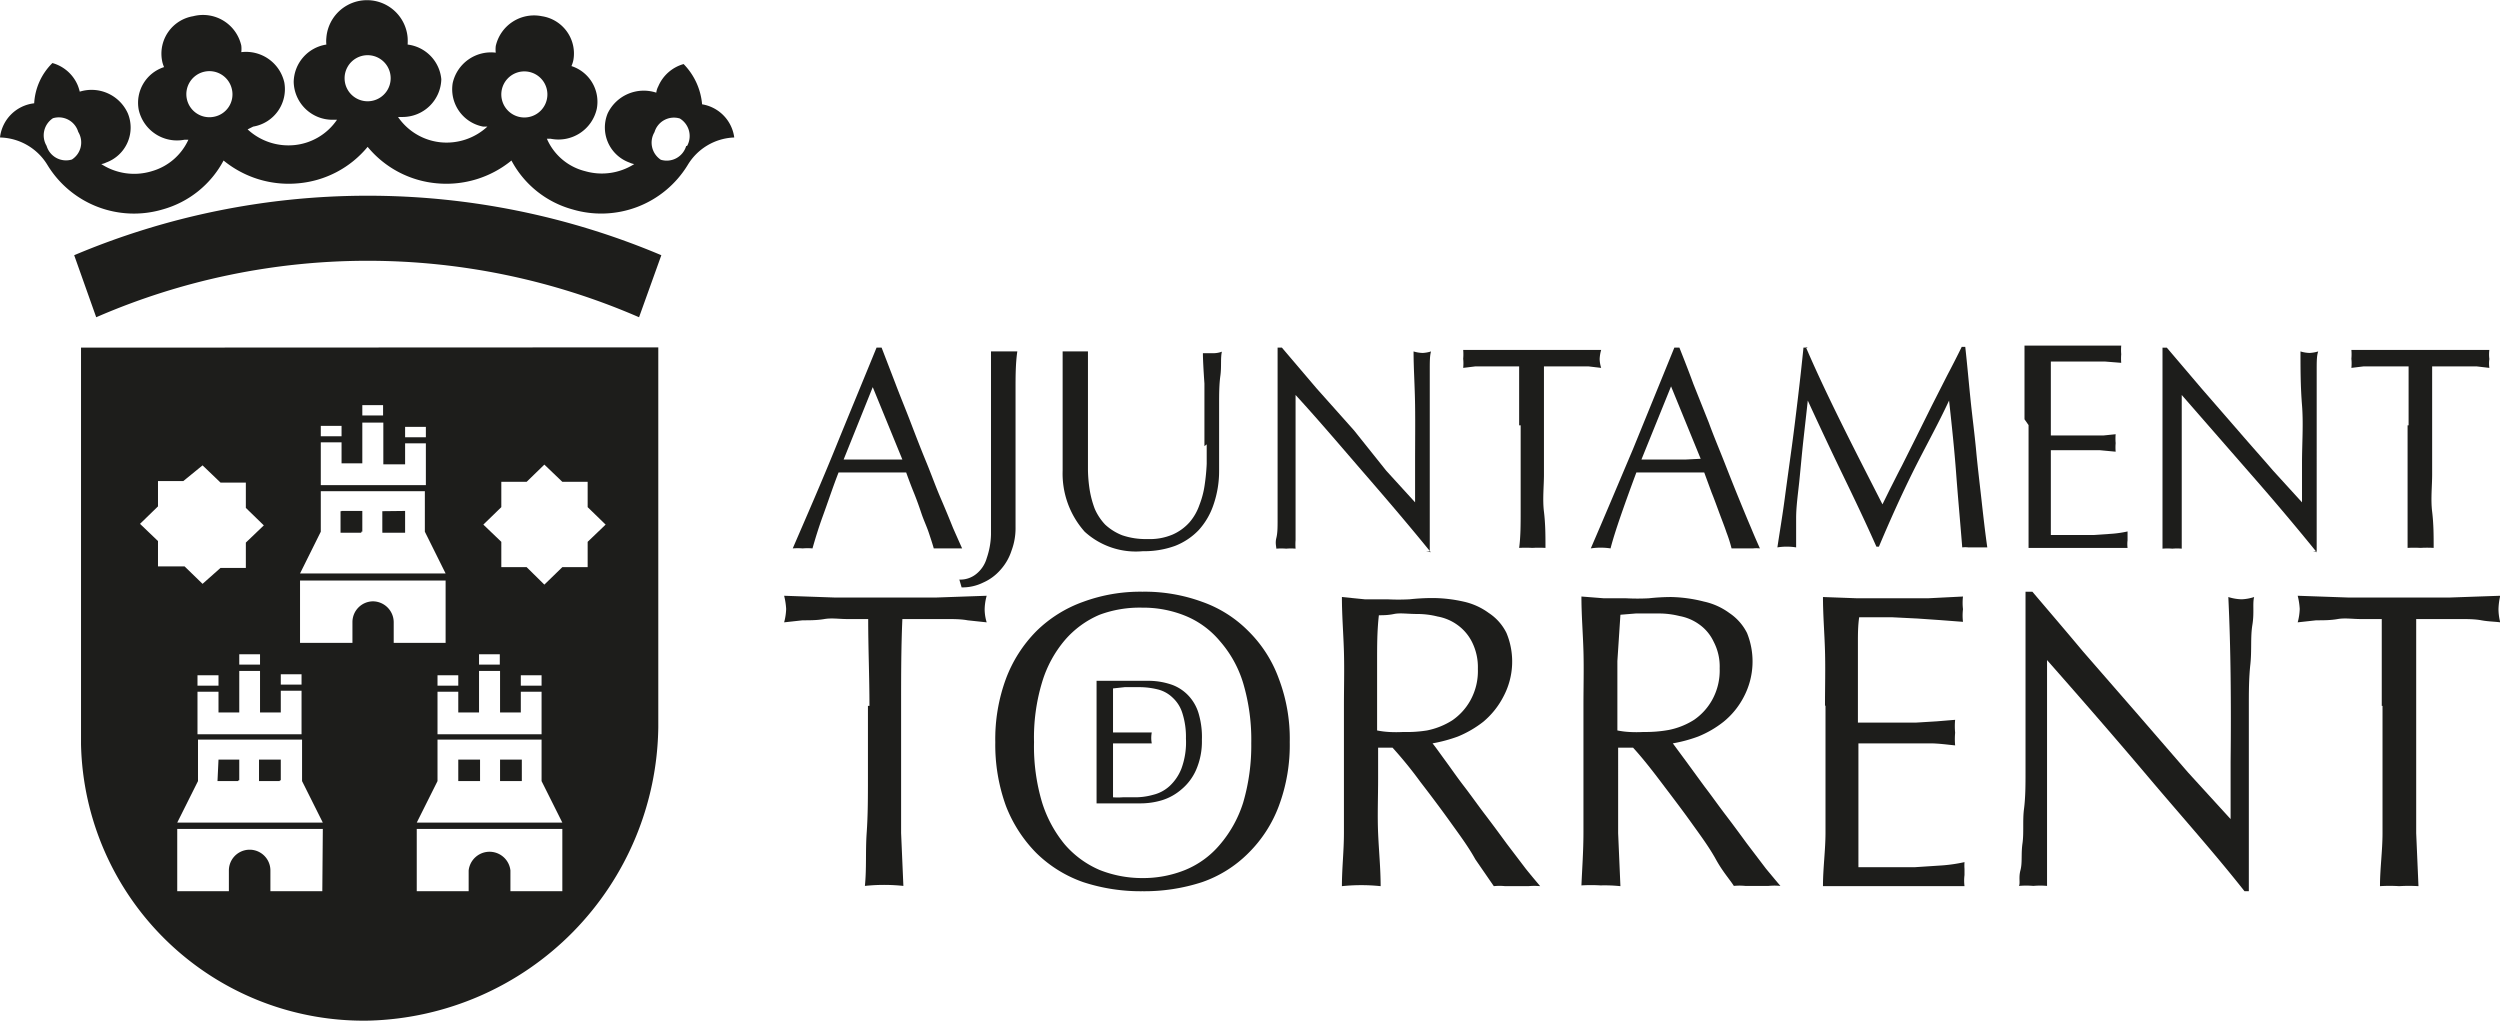
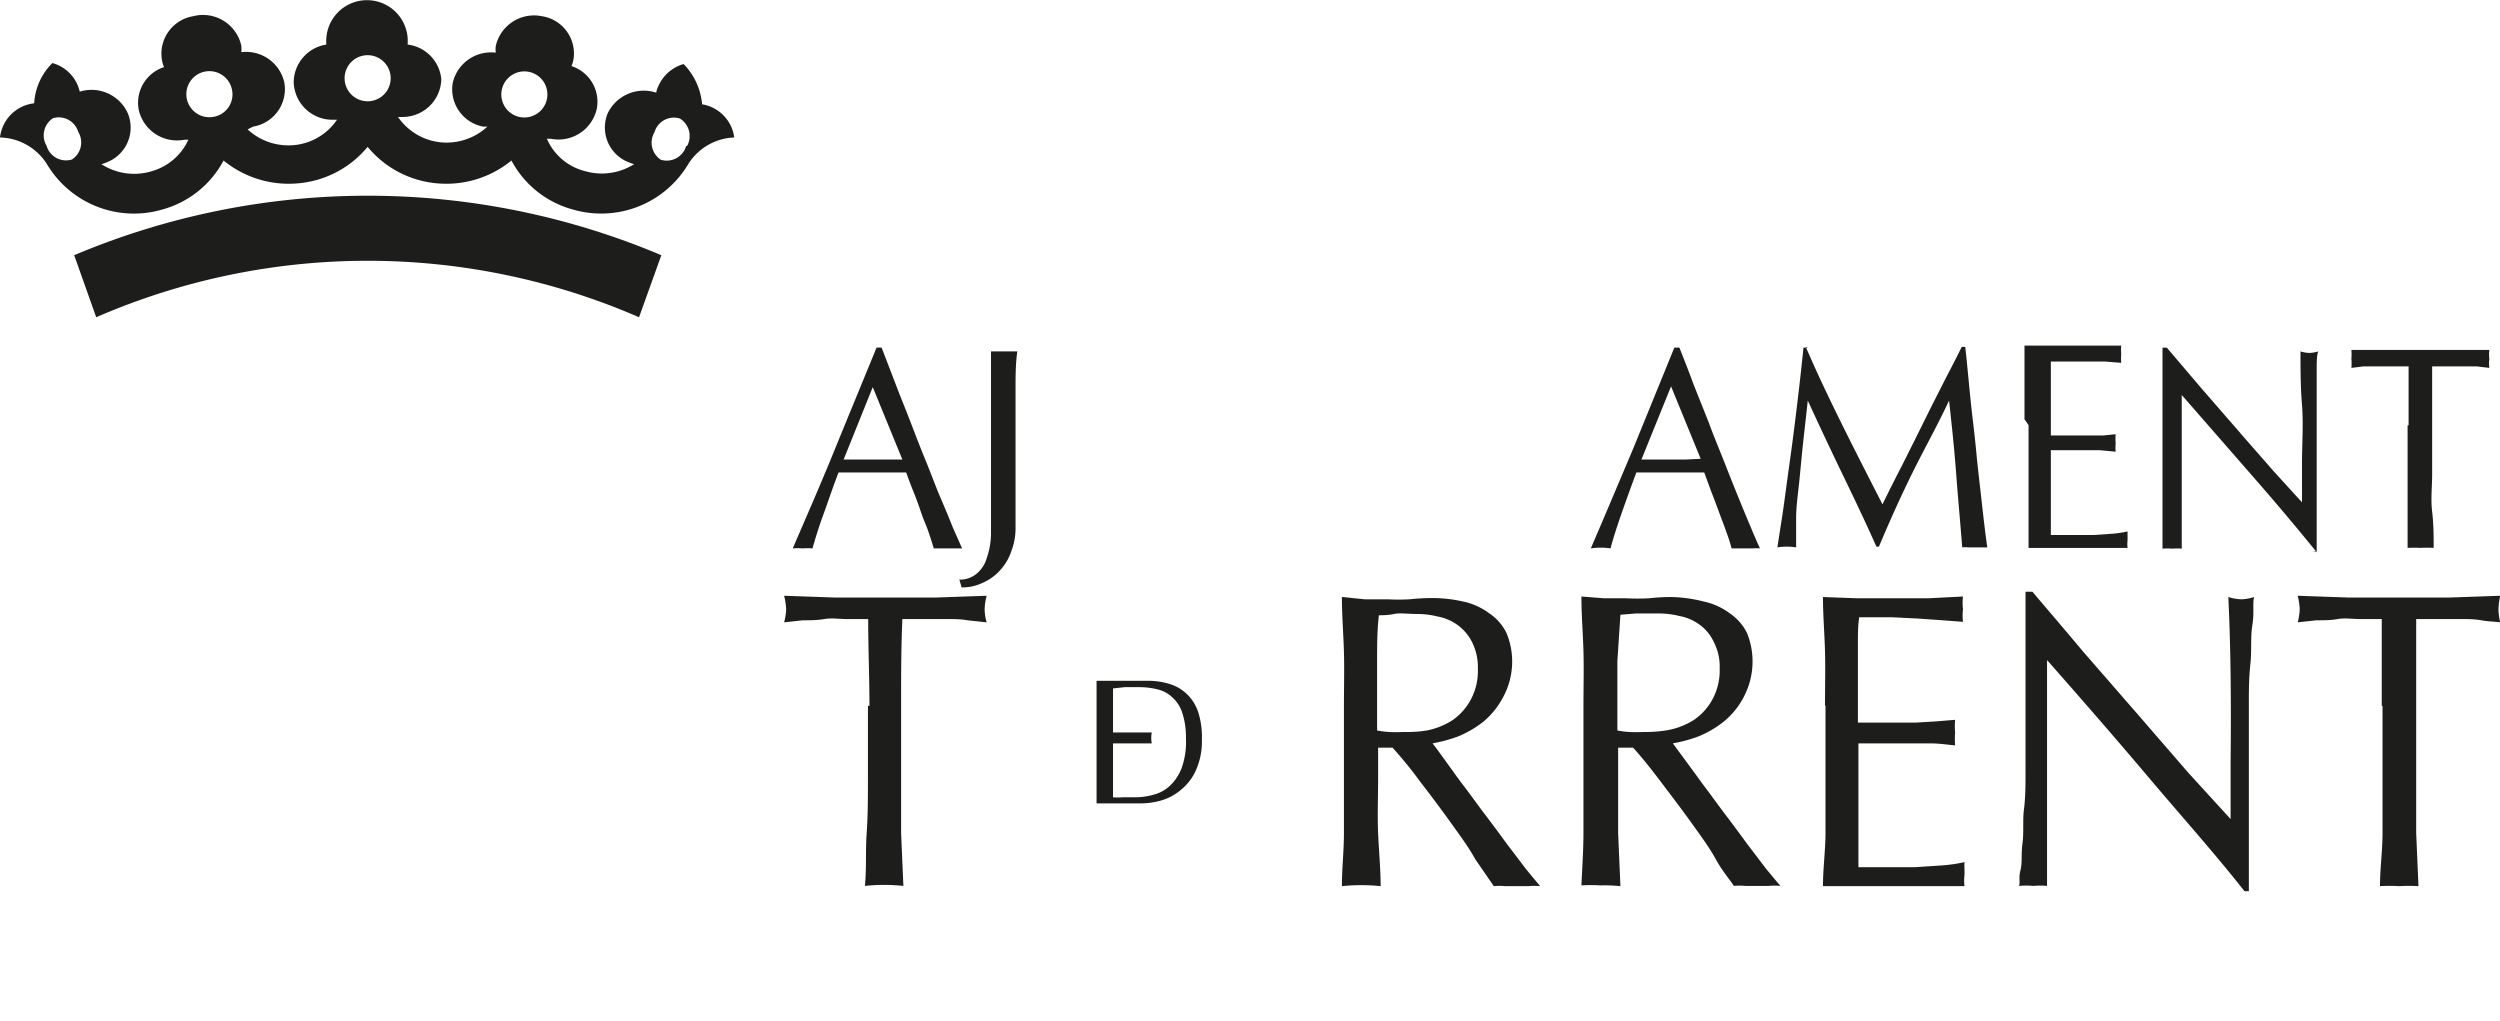
<svg xmlns="http://www.w3.org/2000/svg" viewBox="0 0 98.74 40.31">
  <defs>
    <style>.cls-1{fill:#1d1d1b;}</style>
  </defs>
  <g id="Capa_2" data-name="Capa 2">
    <g id="Capa_1-2" data-name="Capa 1">
      <path class="cls-1" d="M27.73,4.12A2.59,2.59,0,0,0,27,2.53l0,0a1.54,1.54,0,0,0-1,.88.73.73,0,0,0-.08.25A1.58,1.58,0,0,0,24,4.48a1.47,1.47,0,0,0,.86,1.94.7.7,0,0,0,.19.06,2.38,2.38,0,0,1-1.94.28A2.23,2.23,0,0,1,21.6,5.48l.15,0a1.55,1.55,0,0,0,1.82-1.18,1.48,1.48,0,0,0-1-1.69,1.12,1.12,0,0,0,.08-.26A1.49,1.49,0,0,0,21.4.64a1.55,1.55,0,0,0-1.82,1.18,1.15,1.15,0,0,0,0,.26,1.55,1.55,0,0,0-1.7,1.2A1.5,1.5,0,0,0,19.08,5l.17,0a2.37,2.37,0,0,1-1.85.62,2.33,2.33,0,0,1-1.68-1h.16a1.53,1.53,0,0,0,1.55-1.49A1.52,1.52,0,0,0,16.1,1.76a2.45,2.45,0,0,0,0-.27,1.61,1.61,0,0,0-3.21,0,1.24,1.24,0,0,0,0,.27A1.52,1.52,0,0,0,11.6,3.24a1.53,1.53,0,0,0,1.56,1.49h.15a2.31,2.31,0,0,1-1.68,1,2.37,2.37,0,0,1-1.85-.62L10,5a1.5,1.5,0,0,0,1.23-1.74,1.55,1.55,0,0,0-1.7-1.2,1.15,1.15,0,0,0,0-.26A1.55,1.55,0,0,0,7.63.64,1.5,1.5,0,0,0,6.4,2.39a1.12,1.12,0,0,0,.08.26,1.48,1.48,0,0,0-1,1.69A1.55,1.55,0,0,0,7.28,5.52l.16,0A2.27,2.27,0,0,1,6,6.76,2.38,2.38,0,0,1,4,6.48a.6.6,0,0,0,.19-.06,1.47,1.47,0,0,0,.86-1.94,1.57,1.57,0,0,0-1.9-.86,1.83,1.83,0,0,0-.08-.25,1.53,1.53,0,0,0-1-.88l0,0a2.42,2.42,0,0,0-.72,1.59A1.53,1.53,0,0,0,0,5.43,2.25,2.25,0,0,1,1.87,6.51,4,4,0,0,0,6.43,8.27a3.91,3.91,0,0,0,2.4-1.93,4.06,4.06,0,0,0,2.95.9A4,4,0,0,0,14.52,5.8a4,4,0,0,0,2.73,1.44,4.06,4.06,0,0,0,2.95-.9,3.9,3.9,0,0,0,2.41,1.93,4,4,0,0,0,4.55-1.75A2.24,2.24,0,0,1,29,5.43,1.53,1.53,0,0,0,27.73,4.12ZM2.84,6.3a.8.8,0,0,1-1-.54.81.81,0,0,1,.25-1.09.8.8,0,0,1,1,.54A.8.8,0,0,1,2.84,6.3ZM8.46,4.61a.91.91,0,1,1,.7-1.08A.9.9,0,0,1,8.46,4.61ZM14.52,4a.91.91,0,0,1,0-1.82.91.91,0,0,1,0,1.82Zm6,.62a.91.91,0,1,1,.38-1.78.91.91,0,0,1-.38,1.78Zm6.58,1.15a.8.8,0,0,1-1,.54.81.81,0,0,1-.25-1.09.8.8,0,0,1,1-.54A.81.81,0,0,1,27.14,5.76Z" />
-       <path class="cls-1" d="M13.49,20.22V21h.82v-.82Zm1.65,0V21H16v-.82Zm0,0V21H16v-.82Zm-1.65,0V21h.82v-.82Zm0,0V21h.82v-.82Zm1.65,0V21H16v-.82Zm0,0V21H16v-.82Zm-1.65,0V21h.82v-.82Zm0,0V21h.82v-.82Zm1.65,0V21H16v-.82Zm0,0V21H16v-.82Zm-1.65,0V21h.82v-.82Zm0,0V21h.82v-.82Zm1.65,0V21H16v-.82Zm0,0V21H16v-.82Zm-1.65,0V21h.82v-.82Zm0,0V21h.82v-.82Zm1.65,0V21H16v-.82Zm0,0V21H16v-.82Zm-1.65,0V21h.82v-.82Zm0,0V21h.82v-.82Zm1.65,0V21H16v-.82Zm3,9.81v.82h.82V30Zm1.65,0v.82h.82V30Zm0,0v.82h.82V30ZM18.1,30v.82h.82V30Zm-3-9.81V21H16v-.82Zm-1.65,0V21h.82v-.82Zm0,0V21h.82v-.82Zm1.65,0V21H16v-.82Zm3,9.81v.82h.82V30Zm1.65,0v.82h.82V30Zm0,0v.82h.82V30ZM18.1,30v.82h.82V30Zm-3-9.81V21H16v-.82Zm-1.65,0V21h.82v-.82ZM8.63,30v.82h.82V30Zm1.64,0v.82h.82V30Zm3.22-9.81V21h.82v-.82Zm1.65,0V21H16v-.82Zm3,9.81v.82h.82V30Zm1.65,0v.82h.82V30Zm0,0v.82h.82V30ZM18.1,30v.82h.82V30Zm-7.83,0v.82h.82V30ZM8.63,30v.82h.82V30Zm6.51-9.81V21H16v-.82Zm-1.65,0V21h.82v-.82ZM8.63,30v.82h.82V30Zm1.64,0v.82h.82V30Zm3.22-9.81V21h.82v-.82Zm1.65,0V21H16v-.82Zm3,9.81v.82h.82V30Zm1.65,0v.82h.82V30Zm0,0v.82h.82V30Zm-1.65.82h.82V30H18.1ZM10.27,30v.82h.82V30Zm-1.64.82h.82V30H8.63Zm6.51-10.63V21H16v-.82ZM13.49,21h.82v-.82h-.82ZM3.2,13.73V29.4A11.16,11.16,0,0,0,14.59,40.31,11.74,11.74,0,0,0,26,28.72v-15ZM18.92,25.84h.82v.41h-.82Zm0,.66h.83v1.64h.82v-.82h.82V29H17.28V27.32h.82v.82h.82Zm1.65.58v-.41h.82v.41Zm-2.47,0h-.82v-.41h.82ZM16,16.86h.82v.41H16ZM14.31,16h.82v.41h-.82Zm-1.64.82h.82v.41h-.82Zm0,.65h.82v.83h.82V16.69h.83v1.65H16v-.83h.82v1.65H12.67Zm0,3.53V19.4h4.11V21l.82,1.65H11.85Zm-1.58,5.63h.82v.41h-.82Zm0,.65h.82V29H7.8V27.32h.83v.82h.82V26.5h.82v1.64h.82ZM7.8,27.08v-.41h.83v.41Zm1.65-.83v-.41h.82v.41ZM6.24,22.37v-1l-.71-.68L6.24,20v-1h1L8,18.38l.71.68h1v1l.71.69-.71.68v1h-1L8,23.06l-.71-.69ZM12.73,35.2H10.68v-.82a.82.82,0,1,0-1.64,0v.82H7V32.74h5.75ZM7,32.49l.82-1.64V29.21h4.11v1.64l.82,1.64Zm7.74-8.74a.82.82,0,0,0-.82.82v.82H11.85V22.93H17.6v2.46H15.55v-.82A.83.83,0,0,0,14.72,23.75ZM22.21,35.2H20.16v-.82a.83.83,0,0,0-1.65,0v.82H16.46V32.74h5.75Zm-5.75-2.71.82-1.64V29.21h4.11v1.64l.82,1.64ZM23.21,21.4v1h-1l-.71.69-.7-.69h-1v-1l-.71-.68.71-.69v-1h1l.7-.68.71.68h1v1l.71.69Zm-3.46,9.45h.82V30h-.82Zm-1.65,0h.82V30H18.1Zm-3-9.81H16v-.82h-.82Zm-1.65,0h.82v-.82h-.82Zm-3.22,9.81h.82V30h-.82Zm-1.64,0h.82V30H8.63Zm4.86-10.63V21h.82v-.82Zm1.65,0V21H16v-.82ZM8.63,30v.82h.82V30Zm1.64,0v.82h.82V30Zm7.83,0v.82h.82V30Zm1.65,0v.82h.82V30Zm0,0v.82h.82V30ZM18.1,30v.82h.82V30Zm-3-9.81V21H16v-.82Zm-1.65,0V21h.82v-.82ZM10.27,30v.82h.82V30ZM8.63,30v.82h.82V30Zm4.86-9.81V21h.82v-.82Zm1.65,0V21H16v-.82ZM8.63,30v.82h.82V30Zm1.64,0v.82h.82V30Zm7.83,0v.82h.82V30Zm1.65,0v.82h.82V30Zm0,0v.82h.82V30ZM18.1,30v.82h.82V30Zm-3-9.81V21H16v-.82Zm-1.65,0V21h.82v-.82ZM10.27,30v.82h.82V30ZM8.63,30v.82h.82V30Zm4.86-9.81V21h.82v-.82Zm1.65,0V21H16v-.82Zm3,9.81v.82h.82V30Zm1.65,0v.82h.82V30Zm0,0v.82h.82V30ZM18.1,30v.82h.82V30Zm-3-9.81V21H16v-.82Zm-1.65,0V21h.82v-.82Zm0,0V21h.82v-.82Zm1.65,0V21H16v-.82Zm0,0V21H16v-.82Zm-1.65,0V21h.82v-.82Zm0,0V21h.82v-.82Zm1.65,0V21H16v-.82Zm0,0V21H16v-.82Zm-1.65,0V21h.82v-.82Zm0,0V21h.82v-.82Zm1.65,0V21H16v-.82Zm0,0V21H16v-.82Zm-1.65,0V21h.82v-.82Zm0,0V21h.82v-.82Zm1.65,0V21H16v-.82Zm0,0V21H16v-.82Zm-1.65,0V21h.82v-.82Zm0,0V21h.82v-.82Zm1.65,0V21H16v-.82Zm0,0V21H16v-.82Zm-1.65,0V21h.82v-.82Zm0,0V21h.82v-.82Zm1.65,0V21H16v-.82Zm0,0V21H16v-.82Zm-1.65,0V21h.82v-.82Z" />
      <path class="cls-1" d="M3.8,12.53l-.87-2.45a29.78,29.78,0,0,1,23.19,0l-.88,2.45a26.88,26.88,0,0,0-21.44,0Z" />
      <path class="cls-1" d="M37.64,20.85c-.14-.35-.3-.74-.49-1.18s-.36-.92-.57-1.43-.4-1-.61-1.55-.4-1-.6-1.53l-.55-1.43h-.2c-.55,1.35-1.1,2.67-1.64,4s-1.1,2.61-1.67,3.93a2.38,2.38,0,0,1,.39,0,2.29,2.29,0,0,1,.39,0c.1-.35.23-.79.42-1.31s.38-1.1.61-1.69h2.67c.09.25.19.52.3.79s.21.55.3.82.21.52.29.76.15.45.2.63l.27,0h.57l.28,0C37.91,21.46,37.79,21.19,37.64,20.85Zm-2.59-2.7H33.89l-.57,0,1.15-2.86,1.17,2.86Z" />
      <path class="cls-1" d="M37.89,22.89l.09.31a1.86,1.86,0,0,0,.85-.19,1.94,1.94,0,0,0,.69-.51,2.07,2.07,0,0,0,.43-.75,2.52,2.52,0,0,0,.16-.93c0-.27,0-.56,0-.89s0-.66,0-1,0-.71,0-1.08V16.8c0-.49,0-1,0-1.45s0-1,.07-1.47l-.27,0-.25,0-.26,0-.26,0c0,.5,0,1,0,1.47s0,1,0,1.45v3.11c0,.44,0,.84,0,1.21a3.09,3.09,0,0,1-.17.93,1.23,1.23,0,0,1-.4.61,1,1,0,0,1-.71.23Z" />
-       <path class="cls-1" d="M47.66,17.55c0,.23,0,.49,0,.77a8,8,0,0,1-.08.83,3.49,3.49,0,0,1-.21.8,2.08,2.08,0,0,1-.39.68,1.94,1.94,0,0,1-.66.48,2.3,2.3,0,0,1-1,.18,2.87,2.87,0,0,1-1-.15,2.13,2.13,0,0,1-.67-.42,2.16,2.16,0,0,1-.41-.62,3.86,3.86,0,0,1-.2-.74,5.54,5.54,0,0,1-.07-.81c0-.28,0-.54,0-.8,0-.42,0-.83,0-1.22s0-.75,0-1.09,0-.64,0-.91,0-.48,0-.65l-.23,0-.22,0-.28,0-.27,0c0,.34,0,.75,0,1.24s0,1.05,0,1.68c0,.29,0,.57,0,.85s0,.58,0,.94A3.45,3.45,0,0,0,42.84,21a3,3,0,0,0,2.3.77,3.56,3.56,0,0,0,1.27-.21,2.59,2.59,0,0,0,.94-.63,2.83,2.83,0,0,0,.58-1,4.08,4.08,0,0,0,.22-1.36c0-.41,0-.83,0-1.27s0-.87,0-1.29,0-.81.05-1.17,0-.69.06-.95a1,1,0,0,1-.31.06l-.22,0-.22,0q0,.33.06,1.2c0,.58,0,1.4,0,2.47Z" />
-       <path class="cls-1" d="M56.32,21.78h.15v-.37c0-.18,0-.39,0-.63s0-.51,0-.79,0-.57,0-.85V17.66c0-.22,0-.51,0-.87s0-.73,0-1.1,0-.73,0-1.07,0-.57.05-.74a1.29,1.29,0,0,1-.33.06,1.34,1.34,0,0,1-.36-.06c0,.66.05,1.37.06,2.12s0,1.52,0,2.3v1.54l-1.14-1.25L53.48,17,52,15.34l-1.37-1.61h-.17c0,.26,0,.65,0,1.17s0,1.14,0,1.86c0,.25,0,.53,0,.84l0,1c0,.33,0,.66,0,1s0,.64,0,.93,0,.52-.05.72,0,.34,0,.42a2.38,2.38,0,0,1,.39,0,2.13,2.13,0,0,1,.37,0,2.33,2.33,0,0,1,0-.34q0-.27,0-.6c0-.23,0-.47,0-.73s0-.53,0-.78,0-.5,0-.74v-.59c0-.6,0-1.09,0-1.44s0-.64,0-.85c.92,1,1.84,2.09,2.75,3.14s1.78,2.07,2.59,3.07Z" />
-       <path class="cls-1" d="M60.06,16.8v1.94q0,.75,0,1.47c0,.49,0,1-.06,1.43a4.41,4.41,0,0,1,.52,0,4.28,4.28,0,0,1,.52,0c0-.47,0-.94-.06-1.43s0-1,0-1.47V16.8c0-.78,0-1.56,0-2.33h.57l.6,0,.58,0,.51.06a1.22,1.22,0,0,1-.06-.35,1.48,1.48,0,0,1,.06-.36l-1.36,0-1.37,0-1.36,0-1.36,0a2.06,2.06,0,0,1,0,.35,1.72,1.72,0,0,1,0,.36l.49-.06.58,0,.61,0H60c0,.77,0,1.55,0,2.33Z" />
      <path class="cls-1" d="M69.16,20.85c-.15-.35-.31-.74-.49-1.18s-.37-.92-.57-1.43-.41-1-.61-1.55l-.61-1.53c-.19-.52-.38-1-.55-1.43h-.2l-1.63,4c-.55,1.3-1.1,2.61-1.67,3.93a2.55,2.55,0,0,1,.78,0c.09-.35.23-.79.41-1.31s.39-1.1.61-1.69h2.68l.29.79c.11.27.21.55.31.82s.2.52.28.76a5.46,5.46,0,0,1,.2.63l.28,0h.56a1.33,1.33,0,0,1,.28,0C69.42,21.46,69.3,21.19,69.16,20.85Zm-2.59-2.7H65.4l-.57,0L66,15.26l1.17,2.86Z" />
      <path class="cls-1" d="M71.41,13.73h-.18c-.06.6-.13,1.24-.21,1.91s-.16,1.34-.25,2-.19,1.37-.28,2.05-.2,1.32-.29,1.93a2.3,2.3,0,0,1,.74,0c0-.31,0-.69,0-1.16s.08-1,.13-1.5.1-1.07.16-1.61.12-1.06.17-1.53h0c.46,1,.93,2,1.38,2.93s.91,1.89,1.33,2.84h.1c.42-1,.87-2,1.33-2.93s1-1.89,1.44-2.84h0c.11,1,.21,1.94.28,2.88s.16,1.91.24,2.92a1,1,0,0,1,.24,0h.5l.25,0c-.09-.63-.16-1.26-.23-1.89s-.15-1.28-.21-1.93-.15-1.32-.22-2-.13-1.38-.21-2.1h-.14c-.17.35-.36.72-.57,1.12l-.62,1.22-.61,1.23-.56,1.12c-.18.34-.33.65-.47.92l-.3.61c-.54-1.06-1.07-2.09-1.57-3.1s-1-2.05-1.46-3.12Z" />
      <path class="cls-1" d="M80.12,16.79v1.94q0,.75,0,1.47c0,.48,0,.95,0,1.44q.48,0,1,0h1.91c.32,0,.63,0,1,0a1.26,1.26,0,0,1,0-.3v-.17l0-.18a4.26,4.26,0,0,1-.6.09l-.73.05H81c0-.14,0-.35,0-.63V18c0-.08,0-.15,0-.22h1.19l.73,0,.64.06a2,2,0,0,1,0-.34,2,2,0,0,1,0-.35l-.49.05-.56,0-.68,0H81c0-.14,0-.35,0-.63v-.86c0-.27,0-.52,0-.74s0-.45,0-.69l.89,0,.67,0,.59,0,.63.05a2,2,0,0,1,0-.34,2,2,0,0,1,0-.34l-.94,0-.94,0-1,0-.94,0c0,.48,0,1,0,1.44s0,1,0,1.47Z" />
      <path class="cls-1" d="M91.35,21.78h.15v-.37c0-.18,0-.39,0-.63s0-.51,0-.79,0-.57,0-.85V17.66c0-.22,0-.51,0-.87s0-.73,0-1.1,0-.73,0-1.07,0-.57.06-.74a1.43,1.43,0,0,1-.34.06,1.34,1.34,0,0,1-.36-.06c0,.66,0,1.37.06,2.12s0,1.52,0,2.3v1.54l-1.14-1.25c-.43-.5-.88-1-1.37-1.57l-1.46-1.68-1.37-1.61h-.17c0,.26,0,.65,0,1.17s0,1.14,0,1.86c0,.25,0,.53,0,.84l0,1c0,.33,0,.66,0,1s0,.64,0,.93,0,.52,0,.72,0,.34,0,.42a2.38,2.38,0,0,1,.39,0,2.13,2.13,0,0,1,.37,0c0-.06,0-.18,0-.34s0-.38,0-.6,0-.47,0-.73,0-.53,0-.78,0-.5,0-.74v-.59c0-.6,0-1.09,0-1.44s0-.64,0-.85l2.74,3.14c.92,1.05,1.78,2.07,2.59,3.07Z" />
      <path class="cls-1" d="M95.09,16.8v1.94q0,.75,0,1.47c0,.49,0,1,0,1.43a4.12,4.12,0,0,1,.51,0,4.17,4.17,0,0,1,.52,0c0-.47,0-.94-.06-1.43s0-1,0-1.47V16.8c0-.78,0-1.56,0-2.33h.57l.6,0,.58,0,.51.06a1.18,1.18,0,0,1,0-.35,1.38,1.38,0,0,1,0-.36l-1.36,0-1.37,0-1.36,0-1.36,0a2.06,2.06,0,0,1,0,.35,1.72,1.72,0,0,1,0,.36l.49-.06.59,0,.6,0h.58c0,.77,0,1.55,0,2.33Z" />
      <path class="cls-1" d="M34.28,27.88v2.86c0,.73,0,1.45-.05,2.16s0,1.4-.07,2.09a7.24,7.24,0,0,1,1.52,0l-.09-2.09c0-.71,0-1.43,0-2.16V27.88c0-1.15,0-2.29.05-3.43h.84c.3,0,.6,0,.89,0s.58,0,.85.05l.75.08a1.77,1.77,0,0,1-.08-.51,2.12,2.12,0,0,1,.08-.54l-2,.07-2,0-2,0-2-.07a2.75,2.75,0,0,1,.08.52,2.27,2.27,0,0,1-.08.53l.73-.08c.28,0,.57,0,.86-.05s.59,0,.88,0h.85c0,1.14.05,2.28.05,3.43Z" />
-       <path class="cls-1" d="M50.51,26.81a5.06,5.06,0,0,0-1.2-1.88,4.82,4.82,0,0,0-1.83-1.16,6.6,6.6,0,0,0-2.36-.4,6.53,6.53,0,0,0-2.34.4,5.06,5.06,0,0,0-1.85,1.16,5.33,5.33,0,0,0-1.2,1.88,6.89,6.89,0,0,0-.42,2.5,7.08,7.08,0,0,0,.42,2.52,5.42,5.42,0,0,0,1.2,1.86,5,5,0,0,0,1.85,1.15,7.27,7.27,0,0,0,2.34.36,7.35,7.35,0,0,0,2.36-.36,4.8,4.8,0,0,0,1.83-1.15,5.15,5.15,0,0,0,1.2-1.86,6.87,6.87,0,0,0,.43-2.52A6.68,6.68,0,0,0,50.51,26.81ZM49.1,31.7a4.74,4.74,0,0,1-.92,1.66,3.55,3.55,0,0,1-1.37,1,4.42,4.42,0,0,1-1.69.32,4.54,4.54,0,0,1-1.69-.32,3.79,3.79,0,0,1-1.37-1,4.88,4.88,0,0,1-.9-1.66,7.73,7.73,0,0,1-.32-2.39,7.55,7.55,0,0,1,.32-2.37,4.61,4.61,0,0,1,.9-1.66,3.73,3.73,0,0,1,1.37-1A4.54,4.54,0,0,1,45.12,24a4.42,4.42,0,0,1,1.69.32,3.5,3.5,0,0,1,1.37,1,4.49,4.49,0,0,1,.92,1.66,7.85,7.85,0,0,1,.32,2.37A8,8,0,0,1,49.1,31.7Z" />
      <path class="cls-1" d="M60.26,34.31l-.76-1c-.27-.37-.55-.75-.84-1.13s-.57-.78-.84-1.13-.51-.7-.73-1-.38-.53-.51-.69a6,6,0,0,0,1-.27,4.25,4.25,0,0,0,1-.58,3.21,3.21,0,0,0,.8-1A2.94,2.94,0,0,0,59.5,25a2,2,0,0,0-.7-.79,2.63,2.63,0,0,0-1-.45,5.61,5.61,0,0,0-1.24-.14,8.69,8.69,0,0,0-.89.05,8.51,8.51,0,0,1-.88,0l-.89,0L53,23.58c0,.73.06,1.45.08,2.16s0,1.41,0,2.14v2.86c0,.73,0,1.45,0,2.16S53,34.3,53,35a7.34,7.34,0,0,1,1.53,0c0-.69-.07-1.39-.1-2.09s0-1.43,0-2.16V29.53H55a16.3,16.3,0,0,1,1.09,1.34c.4.52.8,1.05,1.18,1.58s.73,1,1,1.49L59,35a2.15,2.15,0,0,1,.45,0h.91a2.49,2.49,0,0,1,.47,0C60.69,34.83,60.5,34.61,60.26,34.31Zm-4.83-5.4a5.15,5.15,0,0,1-.57,0,3.35,3.35,0,0,1-.47-.06v-.95c0-.59,0-1.19,0-1.79s0-1.2.07-1.81c.16,0,.36,0,.6-.05s.54,0,.9,0a3.29,3.29,0,0,1,.82.1,1.92,1.92,0,0,1,.78.33,1.85,1.85,0,0,1,.58.68,2.22,2.22,0,0,1,.23,1.06,2.39,2.39,0,0,1-.3,1.25,2.32,2.32,0,0,1-.71.78,2.92,2.92,0,0,1-1,.4A5,5,0,0,1,55.43,28.91Z" />
      <path class="cls-1" d="M69.75,34.31l-.76-1c-.27-.37-.55-.75-.84-1.13s-.57-.78-.84-1.13l-.73-1-.51-.69a5.71,5.71,0,0,0,1-.27,4.08,4.08,0,0,0,1-.58,3.1,3.1,0,0,0,.81-1A3,3,0,0,0,69,25a2.06,2.06,0,0,0-.7-.79,2.63,2.63,0,0,0-1-.45A5.63,5.63,0,0,0,66,23.58a8.49,8.49,0,0,0-.88.05,8.7,8.7,0,0,1-.89,0l-.88,0-.89-.07c0,.73.06,1.45.08,2.16s0,1.41,0,2.14v2.86c0,.73,0,1.45,0,2.16s-.05,1.4-.08,2.09a6.12,6.12,0,0,1,.76,0A6,6,0,0,1,64,35l-.09-2.09q0-1.07,0-2.16V29.53h.59c.33.36.69.81,1.09,1.34s.8,1.05,1.18,1.58.73,1,1,1.49.56.81.71,1.05a2.28,2.28,0,0,1,.45,0h.92a2.49,2.49,0,0,1,.47,0C70.18,34.83,70,34.61,69.75,34.31Zm-4.83-5.4a5.06,5.06,0,0,1-.57,0,3.35,3.35,0,0,1-.47-.06v-.95c0-.59,0-1.19,0-1.79L64,24.28l.61-.05q.36,0,.9,0a3.34,3.34,0,0,1,.82.1,1.92,1.92,0,0,1,.78.33,1.74,1.74,0,0,1,.57.68,2.11,2.11,0,0,1,.24,1.06,2.39,2.39,0,0,1-.3,1.25,2.32,2.32,0,0,1-.71.78,2.92,2.92,0,0,1-1,.4A5.1,5.1,0,0,1,64.92,28.91Z" />
      <path class="cls-1" d="M72.1,27.87v2.85c0,.73,0,1.45,0,2.16S72,34.28,72,35c.48,0,1,0,1.41,0H76.2c.46,0,.93,0,1.39,0a1.78,1.78,0,0,1,0-.44v-.24a1.93,1.93,0,0,1,0-.27,6.14,6.14,0,0,1-.88.13l-1.07.07-1.15,0H73.4q0-.32,0-.93V29.69c0-.12,0-.23,0-.33l.75,0h1c.36,0,.72,0,1.07,0s.68.05,1,.08a2.83,2.83,0,0,1,0-.5,2.76,2.76,0,0,1,0-.51l-.73.06-.82.05-1,0H73.38c0-.21,0-.52,0-.93V26.47c0-.41,0-.77,0-1.09s0-.66.05-1c.51,0,.94,0,1.31,0l1,.05.87.06.92.07a2.12,2.12,0,0,1,0-.5,2.18,2.18,0,0,1,0-.5l-1.39.07-1.38,0-1.4,0L72,23.58c0,.71.06,1.42.08,2.13s0,1.43,0,2.16Z" />
      <path class="cls-1" d="M88.6,35.2h.22v-.55c0-.26,0-.57,0-.92s0-.76,0-1.17,0-.83,0-1.24V29.14c0-.32,0-.74,0-1.27s0-1.08.06-1.63,0-1.07.08-1.56,0-.85.07-1.1a1.83,1.83,0,0,1-.49.09,1.89,1.89,0,0,1-.53-.09q.07,1.47.09,3.12t0,3.39v2.26l-1.68-1.84-2-2.31-2.15-2.47c-.71-.85-1.38-1.63-2-2.36H80c0,.38,0,.94,0,1.71s0,1.67,0,2.74c0,.36,0,.78,0,1.24s0,.94,0,1.43,0,1-.06,1.46,0,.94-.06,1.36,0,.76-.08,1.06,0,.51-.06.62a3.32,3.32,0,0,1,.57,0,3,3,0,0,1,.54,0c0-.09,0-.26,0-.5s0-.55,0-.88,0-.69,0-1.08l0-1.14c0-.38,0-.74,0-1.08v-.87c0-.89,0-1.6,0-2.12s0-.94,0-1.25c1.35,1.53,2.69,3.07,4,4.62s2.61,3,3.8,4.51Z" />
      <path class="cls-1" d="M94.1,27.88v2.86c0,.73,0,1.45,0,2.16S94,34.3,94,35a6,6,0,0,1,.76,0,6.12,6.12,0,0,1,.76,0l-.09-2.09c0-.71,0-1.43,0-2.16V27.88c0-1.15,0-2.29,0-3.43h.84c.3,0,.6,0,.89,0s.58,0,.85.05.53.05.74.08a2.12,2.12,0,0,1-.07-.51,2.56,2.56,0,0,1,.07-.54l-2,.07-2,0-2,0-2-.07a2.75,2.75,0,0,1,.08.52,2.27,2.27,0,0,1-.08.53l.73-.08c.28,0,.57,0,.85-.05s.6,0,.89,0h.85c0,1.14,0,2.28,0,3.43Z" />
      <path class="cls-1" d="M47.36,28.25a1.76,1.76,0,0,0-.38-.73,1.69,1.69,0,0,0-.68-.47,2.83,2.83,0,0,0-1-.16l-.5,0-.5,0h-.5l-.49,0,0,.92c0,.29,0,.6,0,.9v1.22c0,.3,0,.61,0,.91l0,.89.44,0h1.32a2.94,2.94,0,0,0,.81-.12,2.13,2.13,0,0,0,.78-.43,2.09,2.09,0,0,0,.58-.77,2.8,2.8,0,0,0,.23-1.19A3.25,3.25,0,0,0,47.36,28.25Zm-.7,2.11a1.87,1.87,0,0,1-.47.69,1.47,1.47,0,0,1-.64.34,2.62,2.62,0,0,1-.73.1l-.48,0a2.53,2.53,0,0,1-.38,0c0-.49,0-1,0-1.49v-.64h1.14l.39,0a1.17,1.17,0,0,1,0-.43l-.3,0-.35,0-.41,0h-.47v-.29c0-.25,0-.5,0-.74s0-.49,0-.71l.46-.05.55,0a3,3,0,0,1,.76.09,1.28,1.28,0,0,1,.58.32,1.38,1.38,0,0,1,.39.62,3.08,3.08,0,0,1,.14,1A3,3,0,0,1,46.66,30.36Z" />
    </g>
  </g>
</svg>